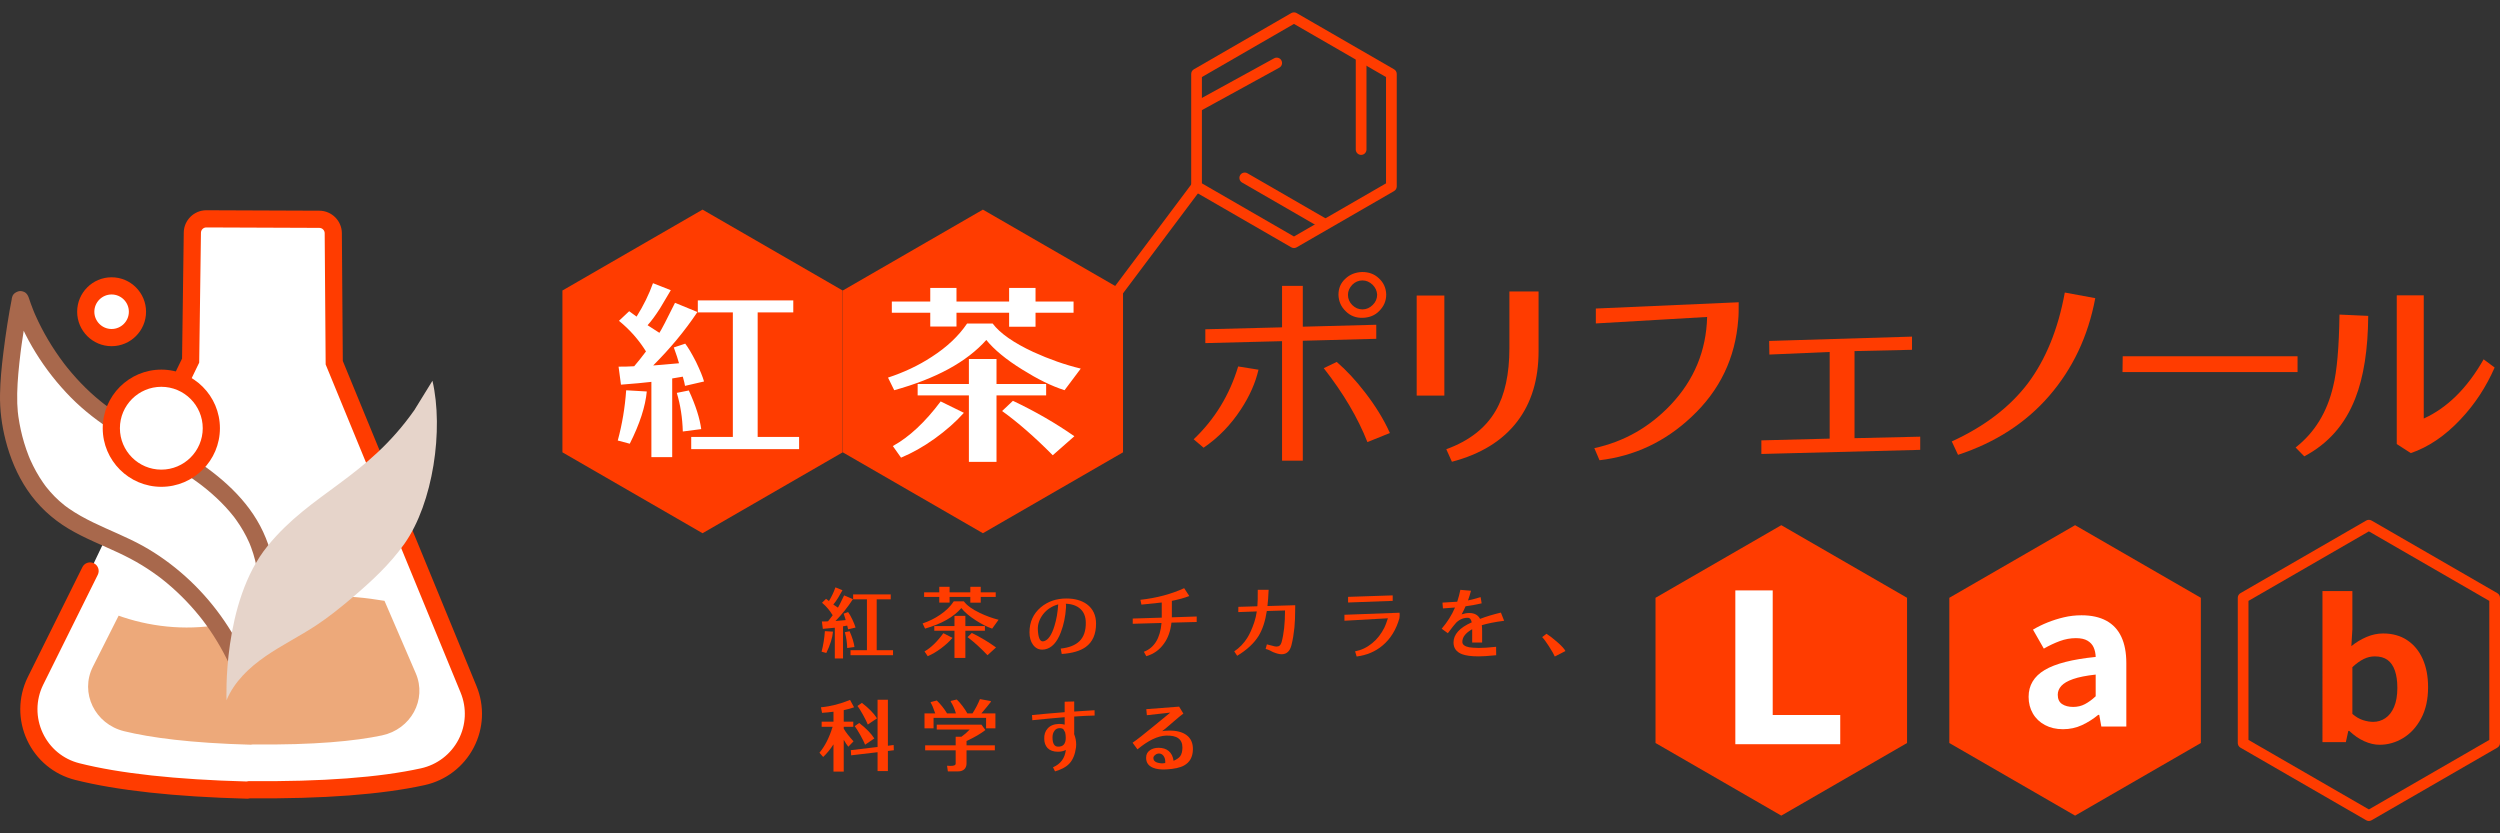
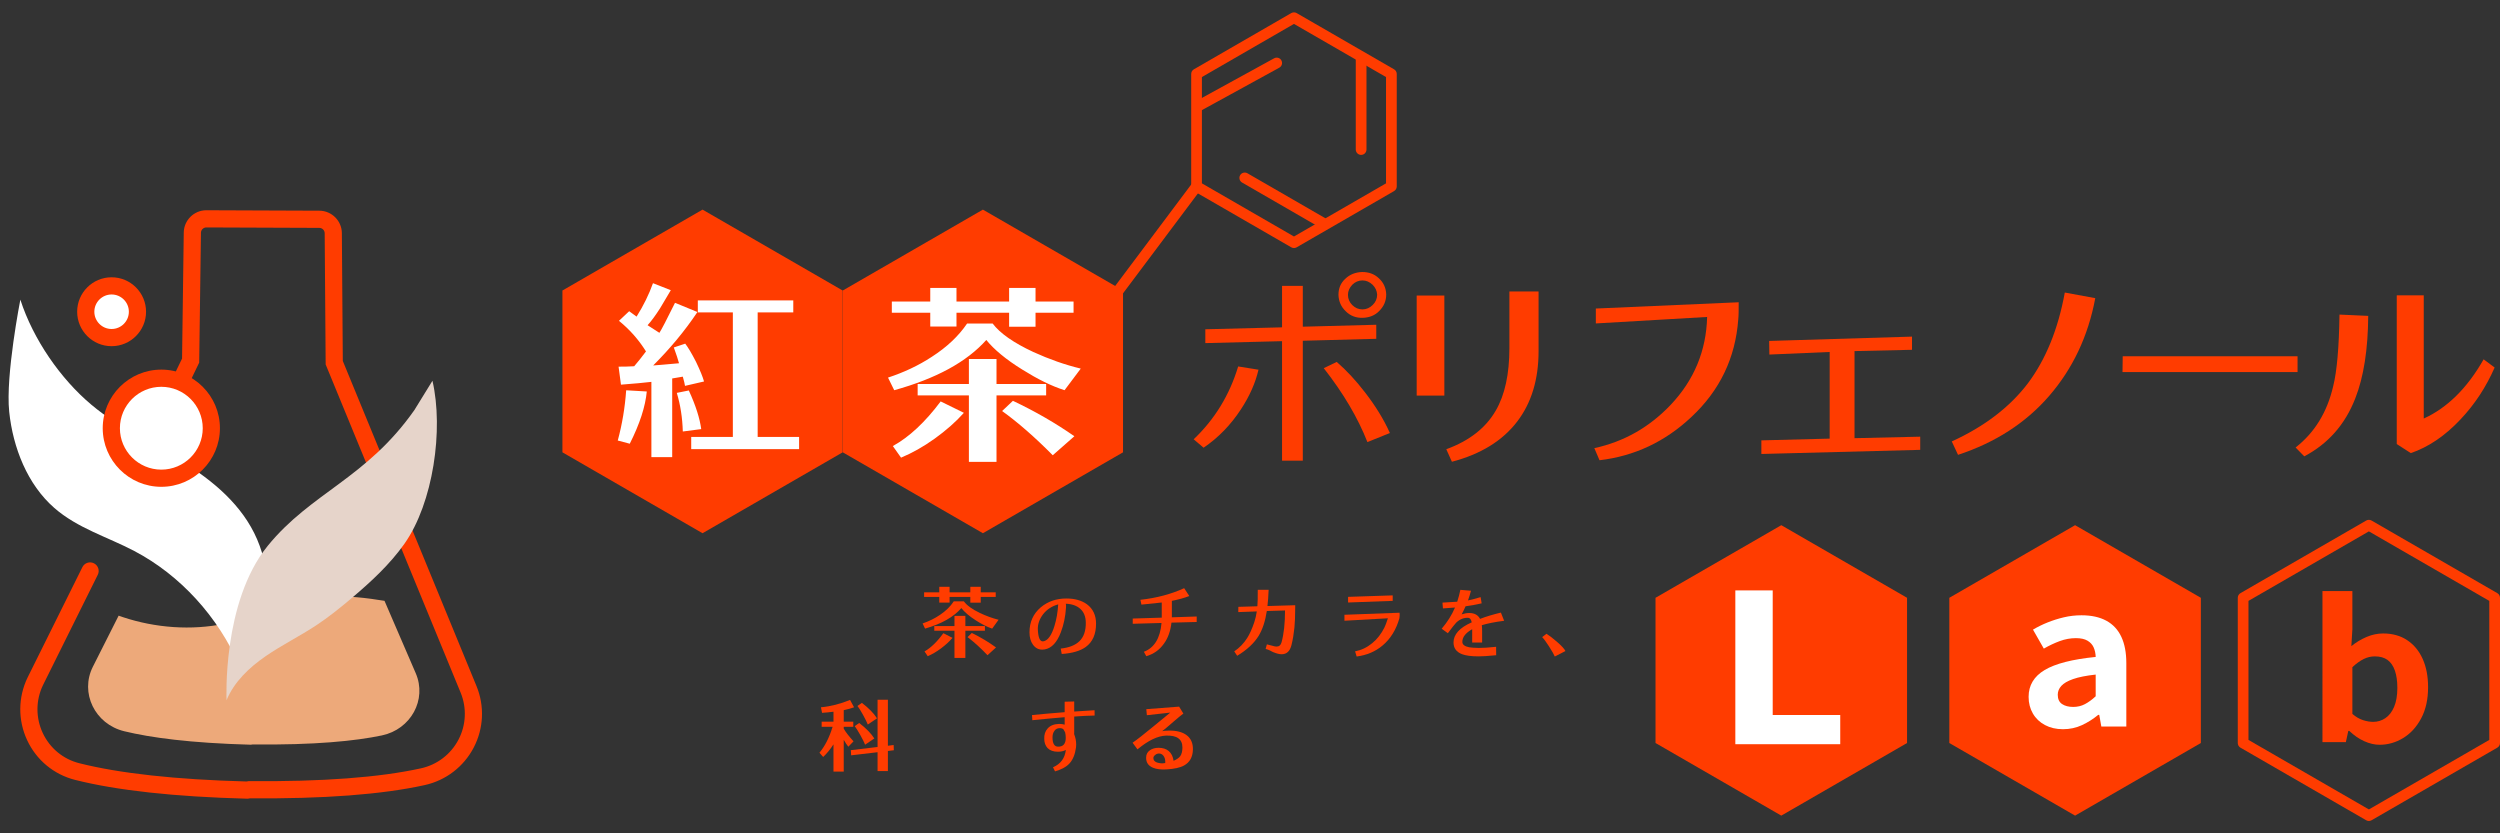
<svg xmlns="http://www.w3.org/2000/svg" xmlns:xlink="http://www.w3.org/1999/xlink" version="1.1" id="レイヤー_1" x="0px" y="0px" viewBox="0 0 300 100" style="enable-background:new 0 0 300 100;" xml:space="preserve">
  <rect x="0" y="0" width="300" height="100" fill="#333333" stroke="none" />
  <g>
    <g>
      <g>
        <path style="fill:#FF3C00;" d="M143.239,52.714c2.541-2.412,4.305-5.316,5.342-8.74l2.438,0.389     c-0.363,1.582-1.064,3.164-2.101,4.746c-1.219,1.867-2.698,3.397-4.487,4.616L143.239,52.714z M153.845,40.94l-9.206,0.233v-1.66     l9.206-0.233v-4.979h2.49v4.902l8.817-0.233v1.686l-8.817,0.233v14.393h-2.49V40.94z M164.089,53.051     c-1.141-2.904-2.879-5.861-5.239-8.869l1.556-0.752c1.141,0.986,2.282,2.205,3.397,3.657c1.245,1.608,2.257,3.242,2.983,4.875     L164.089,53.051z M161.444,33.445c0.545-0.519,1.22-0.778,2.023-0.804c0.778,0,1.452,0.233,1.997,0.752     c0.571,0.519,0.856,1.167,0.882,1.945c0,0.778-0.285,1.426-0.829,1.971c-0.519,0.544-1.193,0.804-1.997,0.83     c-0.778,0.026-1.478-0.233-2.022-0.778c-0.571-0.545-0.856-1.193-0.882-1.971C160.614,34.612,160.873,33.963,161.444,33.445z      M162.274,36.609c0.337,0.337,0.752,0.519,1.219,0.519s0.882-0.181,1.245-0.545c0.338-0.337,0.519-0.752,0.519-1.219     c-0.027-0.467-0.208-0.856-0.545-1.193c-0.363-0.337-0.752-0.519-1.219-0.519s-0.882,0.181-1.219,0.519     c-0.337,0.363-0.519,0.752-0.519,1.219S161.937,36.272,162.274,36.609z" />
        <path style="fill:#FF3C00;" d="M170.002,35.468h3.32v12.007h-3.32V35.468z M173.555,53.907c2.774-1.012,4.746-2.568,5.939-4.642     c1.089-1.867,1.634-4.383,1.634-7.495v-6.794h3.5v7.158c0,3.397-0.855,6.224-2.568,8.455c-1.763,2.308-4.382,3.916-7.832,4.823     L173.555,53.907z" />
        <path style="fill:#FF3C00;" d="M202.963,50.042c-3.139,2.956-6.821,4.694-11.022,5.187l-0.622-1.452     c3.579-0.778,6.612-2.516,9.154-5.187c2.827-2.982,4.279-6.509,4.383-10.555L191.5,38.813v-1.789l17.143-0.752     c0,0.882,0,1.582-0.052,2.049C208.254,42.937,206.386,46.853,202.963,50.042z" />
        <path style="fill:#FF3C00;" d="M211.365,52.843l8.195-0.208V42.236l-7.236,0.311l-0.026-1.634l17.142-0.519v1.582l-6.898,0.155     v10.451l7.884-0.181v1.582l-19.062,0.493V52.843z" />
        <path style="fill:#FF3C00;" d="M234.213,52.973c3.916-1.789,6.976-4.124,9.154-7.002c2.127-2.853,3.605-6.458,4.409-10.866     l3.656,0.674c-0.855,4.59-2.723,8.48-5.524,11.722c-2.801,3.242-6.457,5.602-10.944,7.08L234.213,52.973z" />
        <path style="fill:#FF3C00;" d="M254.7,44.648l0.026-1.893h20.981v1.893H254.7z" />
        <path style="fill:#FF3C00;" d="M275.473,53.699c2.282-1.789,3.786-4.227,4.512-7.365c0.44-1.764,0.7-4.616,0.752-8.584     l3.449,0.156c-0.026,4.02-0.544,7.339-1.556,9.906c-1.219,3.138-3.268,5.446-6.12,6.95L275.473,53.699z M287.61,53.284V35.442     h3.241v14.782c2.801-1.271,5.213-3.631,7.184-7.106l1.322,0.985c-1.011,2.308-2.36,4.383-4.071,6.198     c-1.867,1.997-3.864,3.345-5.99,4.072L287.61,53.284z" />
      </g>
    </g>
    <g>
-       <path style="fill:#FF3C00;" d="M99.96,75.797c-0.066,0.737-0.331,1.591-0.804,2.563l-0.567-0.157    c0.208-0.796,0.341-1.621,0.397-2.465L99.96,75.797z M101.769,75.522c-0.01-0.088-0.047-0.236-0.104-0.452l-0.502,0.088v3.86    h-0.985v-3.693c-0.322,0.039-0.804,0.088-1.438,0.137l-0.114-0.884c0.217,0,0.464,0,0.738-0.02c0.18-0.216,0.36-0.452,0.558-0.727    c-0.341-0.57-0.767-1.07-1.278-1.503l0.483-0.471l0.35,0.265c0.331-0.55,0.586-1.09,0.776-1.64l0.842,0.344l-0.511,0.894    c-0.208,0.334-0.397,0.609-0.586,0.825c0.123,0.078,0.312,0.206,0.558,0.373c0.095-0.147,0.341-0.639,0.738-1.473l1.06,0.452    c-0.606,0.943-1.306,1.807-2.092,2.623c0.171-0.01,0.578-0.049,1.221-0.108c-0.047-0.177-0.123-0.432-0.246-0.776l0.539-0.187    c0.133,0.177,0.303,0.472,0.511,0.894c0.199,0.432,0.322,0.746,0.379,0.962L101.769,75.522z M101.665,77.761    c-0.019-0.678-0.114-1.306-0.284-1.896l0.568-0.118c0.331,0.746,0.521,1.375,0.586,1.896L101.665,77.761z M102.062,78.626v-0.599    h1.969v-6.109h-1.656v-0.589h4.514v0.589h-1.685v6.109h1.96v0.599H102.062z" />
      <path style="fill:#FF3C00;" d="M119.061,75.434c-0.625-0.206-1.287-0.55-1.997-1.012c-0.767-0.491-1.334-0.982-1.703-1.454    c-0.928,1.08-2.376,1.896-4.354,2.465l-0.293-0.619c0.748-0.256,1.439-0.589,2.073-1.022c0.719-0.481,1.268-1.022,1.666-1.631    h1.211c0.341,0.472,0.985,0.943,1.921,1.395c0.748,0.353,1.495,0.629,2.243,0.815L119.061,75.434z M117.688,71.632v0.688h-1.249    v-0.688h-2.489v0.678h-1.239v-0.678h-1.817v-0.55h1.817v-0.668h1.239v0.668h2.489v-0.668h1.249v0.668h1.798v0.55H117.688z     M114.3,76.543c-0.378,0.442-0.842,0.864-1.382,1.267c-0.539,0.403-1.069,0.707-1.59,0.933l-0.388-0.57    c0.776-0.442,1.533-1.179,2.262-2.19L114.3,76.543z M115.843,75.689v3.261h-1.307v-3.261h-2.423v-0.56h2.423v-1.228h1.307v1.228    h2.347v0.56H115.843z M118.502,78.626c-0.852-0.894-1.656-1.621-2.395-2.171l0.511-0.501c1.06,0.52,2.025,1.1,2.906,1.738    L118.502,78.626z" />
      <path style="fill:#FF3C00;" d="M127.286,77.83c1.003-0.108,1.741-0.403,2.233-0.874c0.54-0.52,0.796-1.267,0.776-2.269    c-0.01-0.688-0.227-1.228-0.643-1.611c-0.417-0.383-1.003-0.599-1.751-0.629c0.029,0.098,0.029,0.265,0.019,0.481    c-0.075,1.1-0.284,2.072-0.615,2.937c-0.464,1.228-1.107,1.915-1.931,2.063c-0.104,0.02-0.199,0.03-0.303,0.03    c-0.463,0-0.842-0.206-1.126-0.609c-0.275-0.383-0.407-0.874-0.407-1.473c0-1.228,0.454-2.23,1.353-2.996    c0.842-0.707,1.874-1.061,3.076-1.061c1.013,0,1.836,0.236,2.47,0.697c0.719,0.54,1.089,1.316,1.089,2.318    c0,1.267-0.407,2.2-1.231,2.799c-0.643,0.472-1.609,0.756-2.887,0.845L127.286,77.83z M125.128,76.966    c0.047,0,0.104-0.01,0.171-0.03c0.492-0.147,0.909-0.756,1.231-1.807c0.255-0.815,0.397-1.68,0.454-2.603    c-0.757,0.206-1.363,0.609-1.817,1.188c-0.445,0.589-0.663,1.218-0.625,1.866C124.589,76.504,124.787,76.966,125.128,76.966z" />
      <path style="fill:#FF3C00;" d="M137.263,78.213c1.249-0.471,1.959-1.621,2.12-3.457l-3.455,0.098v-0.629l3.483-0.108v-1.817    l-2.441,0.255l-0.123-0.579c1.959-0.216,3.71-0.687,5.253-1.395l0.615,0.943c-0.644,0.246-1.344,0.432-2.092,0.579v1.542v0.432    l2.981-0.098v0.658l-3.028,0.079c-0.114,1.002-0.407,1.837-0.899,2.514c-0.53,0.756-1.24,1.257-2.12,1.512L137.263,78.213z" />
      <path style="fill:#FF3C00;" d="M152.018,73.322c-0.189,1.238-0.521,2.23-0.984,2.986c-0.549,0.884-1.401,1.679-2.574,2.387    l-0.35-0.53c0.634-0.432,1.145-0.962,1.552-1.601c0.303-0.481,0.586-1.11,0.852-1.895c0.132-0.393,0.227-0.825,0.303-1.297    l-2.224,0.079l0.01-0.629l2.281-0.069c0.038-0.442,0.056-1.1,0.047-1.974h1.306c-0.038,0.786-0.076,1.434-0.142,1.945l3.331-0.098    v0.285c0,1.032-0.038,1.827-0.095,2.407c-0.076,0.746-0.19,1.444-0.351,2.082c-0.179,0.736-0.577,1.11-1.183,1.11    c-0.265,0-0.578-0.079-0.946-0.226c-0.076-0.02-0.218-0.098-0.436-0.216c-0.142-0.079-0.331-0.137-0.539-0.196l0.151-0.55    c0.227,0.069,0.549,0.147,0.956,0.246c0.075,0.01,0.142,0.02,0.208,0.02c0.303,0,0.502-0.167,0.596-0.511    c0.275-0.992,0.417-2.269,0.417-3.821L152.018,73.322z" />
      <path style="fill:#FF3C00;" d="M167.929,74.186c-0.389,1.375-1.06,2.465-2.016,3.27c-0.871,0.737-1.912,1.169-3.114,1.326    l-0.189-0.619c0.757-0.147,1.439-0.471,2.053-0.982c0.597-0.481,1.079-1.11,1.467-1.876c0.104-0.206,0.246-0.579,0.417-1.11    l-5.215,0.295v-0.717l6.615-0.246c0,0.069,0,0.147,0.01,0.216v0.147C167.957,74.009,167.947,74.108,167.929,74.186z     M161.768,71.623l5.357-0.177v0.658l-5.357,0.196V71.623z" />
      <path style="fill:#FF3C00;" d="M176.665,75.502c-0.814,0.462-1.202,0.982-1.183,1.552c0.018,0.314,0.293,0.511,0.814,0.619    c0.236,0.04,0.624,0.069,1.145,0.079c0.511,0,1.211-0.039,2.092-0.137l0.009,1.012c-0.984,0.098-1.684,0.137-2.101,0.137    c-0.88,0-1.552-0.088-2.006-0.265c-0.672-0.265-1.013-0.727-1.013-1.405c0-0.962,0.728-1.768,2.167-2.406l0.019-0.01    c-0.076-0.343-0.208-0.52-0.407-0.54c-0.53-0.03-1.013,0.157-1.449,0.57c-0.151,0.157-0.492,0.579-1.013,1.277l-0.738-0.54    c0.672-0.786,1.211-1.631,1.599-2.544l-1.448,0.108l-0.057-0.697c0.388-0.02,0.975-0.059,1.77-0.108    c0.151-0.452,0.275-0.933,0.378-1.424l1.278,0.108c-0.104,0.383-0.217,0.766-0.36,1.159c0.199-0.039,0.379-0.078,0.54-0.118    c0.151-0.049,0.482-0.137,0.974-0.275l0.123,0.747c-0.729,0.167-1.372,0.285-1.931,0.353c-0.151,0.353-0.312,0.678-0.473,0.972    c0.312-0.108,0.615-0.167,0.909-0.167c0.624,0,1.059,0.236,1.306,0.707c0.728-0.285,1.562-0.53,2.498-0.756l0.388,0.982    c-1.116,0.147-2.006,0.324-2.678,0.53c0.028,0.196,0.038,0.442,0.038,0.727v1.355h-1.193V75.502z" />
      <path style="fill:#FF3C00;" d="M186.576,78.783c-0.123-0.285-0.36-0.688-0.691-1.208c-0.332-0.521-0.606-0.894-0.824-1.12    l0.511-0.403c0.312,0.187,0.728,0.501,1.239,0.943c0.568,0.491,0.909,0.864,1.041,1.129L186.576,78.783z" />
      <path style="fill:#FF3C00;" d="M102.487,84.874c-0.321,0.127-0.728,0.236-1.239,0.344v1.385h1.145v0.609h-1.145v0.226    c0.208,0.373,0.596,0.884,1.174,1.522l-0.625,0.648c-0.171-0.206-0.35-0.481-0.549-0.835v3.821h-1.231v-3.27    c-0.378,0.589-0.795,1.1-1.239,1.512l-0.445-0.511c0.653-0.776,1.183-1.817,1.58-3.113h-1.316v-0.609h1.42v-1.198    c-0.445,0.059-0.909,0.108-1.372,0.137l-0.132-0.668c1.183-0.108,2.347-0.413,3.492-0.884L102.487,84.874z M106.548,90.119v2.406    h-1.24v-2.259l-3.17,0.373l-0.038-0.619l3.208-0.383v-5.667h1.24v5.52l0.691-0.089l0.019,0.629L106.548,90.119z M103.813,89.363    c-0.104-0.265-0.293-0.648-0.577-1.159c-0.284-0.511-0.511-0.864-0.672-1.071l0.539-0.373c0.824,0.629,1.429,1.247,1.817,1.856    L103.813,89.363z M104.135,86.947c-0.095-0.255-0.284-0.648-0.568-1.159c-0.284-0.511-0.502-0.864-0.672-1.071l0.53-0.373    c0.823,0.629,1.429,1.247,1.817,1.856L104.135,86.947z" />
-       <path style="fill:#FF3C00;" d="M118.331,87.398v-1.257h-6.303v1.257h-1.088v-1.788h1.287c-0.199-0.599-0.378-1.031-0.549-1.296    l0.019-0.069l0.719-0.187c0.473,0.462,0.88,0.972,1.231,1.552h1.06c-0.142-0.53-0.36-1.012-0.625-1.424l0.029-0.079l0.7-0.167    c0.189,0.167,0.417,0.432,0.691,0.786c0.265,0.353,0.454,0.648,0.578,0.884h0.615c0.35-0.53,0.643-1.1,0.899-1.719l1.306,0.236    c-0.019,0.029-0.01,0.059,0.01,0.088c-0.246,0.324-0.625,0.786-1.146,1.395h1.685v1.788H118.331z M115.985,90.04v1.552    c0,0.304-0.086,0.55-0.265,0.717c-0.179,0.167-0.426,0.256-0.729,0.256h-1.249l-0.095-0.678c0.019,0,0.076,0.01,0.171,0.01    c0.104,0.01,0.189,0.01,0.256,0.01c0.406,0,0.606-0.088,0.606-0.275V90.04h-3.663v-0.599h3.663V88.41h0.691    c0.369-0.265,0.7-0.55,0.993-0.864h-3.955v-0.589h5.366l0.473,0.648c-0.568,0.442-1.325,0.884-2.262,1.316v0.521h3.397v0.599    H115.985z" />
      <path style="fill:#FF3C00;" d="M127.759,86.063c-1.268,0.108-2.555,0.226-3.88,0.363l-0.038-0.619    c1.164-0.118,2.47-0.226,3.918-0.344v-1.257l1.145-0.029v1.208c0.965-0.069,1.779-0.118,2.442-0.157l0.01,0.639    c-0.653,0.01-1.477,0.049-2.452,0.118v1.984c0,0.03,0,0.069-0.009,0.118c0.161,0.413,0.246,0.825,0.246,1.247    c0,0.128-0.01,0.246-0.019,0.354c-0.114,0.845-0.378,1.483-0.776,1.915c-0.369,0.413-0.947,0.727-1.742,0.963l-0.246-0.491    c0.909-0.393,1.429-1.08,1.542-2.082c-0.274,0.147-0.586,0.216-0.956,0.216c-0.53,0-0.946-0.147-1.239-0.442    c-0.256-0.275-0.388-0.638-0.397-1.1c-0.019-0.511,0.114-0.923,0.407-1.247c0.312-0.354,0.785-0.54,1.391-0.55    c0.236,0,0.454,0.03,0.653,0.089V86.063z M127.617,87.526c-0.095-0.098-0.246-0.147-0.454-0.147c-0.275,0-0.482,0.108-0.634,0.324    c-0.151,0.206-0.228,0.462-0.228,0.776c0,0.736,0.218,1.11,0.653,1.119c0.625,0.02,0.937-0.334,0.937-1.061    c0-0.098-0.01-0.206-0.019-0.334c-0.019-0.079-0.038-0.187-0.057-0.324L127.617,87.526z" />
      <path style="fill:#FF3C00;" d="M140.216,87.673c0.956-0.02,1.685,0.167,2.196,0.56c0.511,0.393,0.748,0.962,0.738,1.699    c-0.019,0.903-0.369,1.542-1.06,1.925c-0.482,0.265-1.192,0.422-2.13,0.471c-0.653,0.04-1.183-0.029-1.59-0.196    c-0.578-0.236-0.852-0.649-0.833-1.238c0-0.363,0.151-0.658,0.454-0.865c0.275-0.196,0.625-0.294,1.042-0.294    c0.502,0,0.899,0.127,1.211,0.383c0.321,0.275,0.52,0.668,0.586,1.179c0.369-0.167,0.634-0.344,0.785-0.54    c0.18-0.245,0.275-0.599,0.275-1.061c0-1.002-0.663-1.473-1.978-1.424c-1.003,0.04-2.138,0.589-3.416,1.65l-0.587-0.796    c0.568-0.393,1.344-1.002,2.328-1.817c1.287-1.061,2.025-1.66,2.196-1.798l-2.811,0.314l-0.066-0.727l3.937-0.304l0.511,0.835    c-0.237,0.167-0.644,0.501-1.221,1.002c-0.606,0.53-1.05,0.904-1.325,1.11C139.61,87.703,139.865,87.673,140.216,87.673z     M138.626,90.59c-0.142,0.118-0.218,0.236-0.218,0.344c-0.019,0.403,0.312,0.619,0.985,0.668c0.056,0.01,0.123,0,0.208-0.01    c0.114-0.01,0.19-0.02,0.227-0.03c0.028-0.363-0.047-0.648-0.208-0.864c-0.132-0.167-0.293-0.265-0.492-0.275    C138.938,90.414,138.777,90.463,138.626,90.59z" />
    </g>
    <polygon style="fill:#FF3C00;" points="101.119,54.279 101.119,34.862 84.305,25.154 67.49,34.862 67.49,54.279 84.305,63.987  " />
    <polygon style="fill:#FF3C00;" points="134.763,54.279 134.763,34.862 117.948,25.154 101.133,34.862 101.133,54.279    117.948,63.987  " />
    <g>
      <path style="fill:#FFFFFF;" d="M127.746,46.825c-1.585-0.504-3.266-1.345-5.068-2.474c-1.945-1.201-3.386-2.402-4.323-3.554    c-2.354,2.642-6.029,4.635-11.049,6.029l-0.745-1.513c1.898-0.625,3.651-1.441,5.26-2.498c1.826-1.177,3.218-2.498,4.227-3.987    h3.074c0.865,1.153,2.498,2.306,4.876,3.411c1.897,0.865,3.794,1.537,5.692,1.993L127.746,46.825z M124.264,37.53v1.682h-3.17    V37.53h-6.316v1.658h-3.147V37.53h-4.611v-1.345h4.611v-1.633h3.147v1.633h6.316v-1.633h3.17v1.633h4.563v1.345H124.264z     M115.666,49.539c-0.961,1.081-2.138,2.114-3.506,3.098c-1.369,0.985-2.715,1.729-4.035,2.282l-0.985-1.393    c1.969-1.081,3.89-2.882,5.74-5.356L115.666,49.539z M119.581,47.449v7.974h-3.314v-7.974h-6.149V46.08h6.149v-3.002h3.314v3.002    h5.956v1.369H119.581z M126.33,54.631c-2.162-2.186-4.203-3.963-6.077-5.308l1.297-1.225c2.69,1.273,5.14,2.69,7.373,4.251    L126.33,54.631z" />
    </g>
    <g>
      <path style="fill:#FFFFFF;" d="M77.614,46.977c-0.168,1.801-0.841,3.891-2.042,6.269l-1.441-0.384    c0.529-1.945,0.865-3.963,1.009-6.028L77.614,46.977z M82.201,46.304c-0.024-0.216-0.12-0.577-0.264-1.105l-1.273,0.216v9.439    h-2.497v-9.031c-0.817,0.096-2.042,0.216-3.651,0.336l-0.288-2.162c0.553,0,1.177,0,1.873-0.048    c0.456-0.529,0.913-1.105,1.417-1.778c-0.865-1.393-1.946-2.618-3.243-3.674l1.225-1.153l0.889,0.649    c0.841-1.345,1.489-2.666,1.969-4.011l2.138,0.841l-1.297,2.186c-0.528,0.817-1.009,1.489-1.489,2.017    c0.312,0.192,0.793,0.504,1.417,0.913c0.241-0.36,0.865-1.562,1.874-3.603l2.689,1.105c-1.537,2.306-3.314,4.419-5.308,6.413    c0.433-0.024,1.465-0.12,3.099-0.264c-0.12-0.432-0.312-1.057-0.624-1.897l1.369-0.456c0.336,0.432,0.768,1.153,1.297,2.186    c0.505,1.057,0.816,1.825,0.96,2.354L82.201,46.304z M81.937,51.78c-0.048-1.657-0.288-3.194-0.721-4.635l1.441-0.288    c0.841,1.825,1.321,3.362,1.489,4.635L81.937,51.78z M82.946,53.894v-1.465h4.996V37.49h-4.204v-1.441h11.456v1.441H90.92v14.939    h4.971v1.465H82.946z" />
    </g>
    <g>
      <path style="fill:#FF3C00;" d="M163.335,18.587c-0.355,0-0.643-0.288-0.643-0.643V7.092c0-0.355,0.287-0.643,0.643-0.643    c0.355,0,0.643,0.288,0.643,0.643v10.853C163.977,18.299,163.69,18.587,163.335,18.587z" />
      <g>
        <path style="fill:#FF3C00;" d="M155.276,29.765c-0.111,0-0.222-0.029-0.321-0.086l-11.69-6.749     c-0.199-0.115-0.321-0.327-0.321-0.557V8.875c0-0.23,0.122-0.442,0.321-0.557l11.69-6.749c0.198-0.114,0.445-0.114,0.643,0     l11.69,6.749c0.199,0.115,0.321,0.327,0.321,0.557v13.498c0,0.23-0.122,0.442-0.321,0.557l-11.69,6.749     C155.498,29.736,155.387,29.765,155.276,29.765z M144.229,22.002l11.047,6.378l11.047-6.378V9.246l-11.047-6.378l-11.047,6.378     V22.002z M166.966,22.373h0.007H166.966z" />
      </g>
      <path style="fill:#FF3C00;" d="M143.689,13.424c-0.228,0-0.448-0.12-0.564-0.334c-0.171-0.311-0.057-0.702,0.254-0.873    l9.515-5.221c0.312-0.171,0.703-0.057,0.873,0.254c0.171,0.311,0.057,0.702-0.254,0.873l-9.515,5.221    C143.899,13.398,143.793,13.424,143.689,13.424z" />
      <path style="fill:#FF3C00;" d="M158.77,27.417c-0.109,0-0.219-0.028-0.321-0.086l-9.399-5.426    c-0.307-0.178-0.413-0.571-0.236-0.878c0.177-0.307,0.569-0.413,0.878-0.236l9.399,5.426c0.307,0.178,0.413,0.571,0.236,0.878    C159.209,27.302,158.993,27.417,158.77,27.417z" />
    </g>
    <path style="fill:#FF3C00;" d="M132.958,37.181c-0.134,0-0.269-0.042-0.385-0.129c-0.284-0.213-0.342-0.616-0.129-0.9   l10.642-14.201c0.213-0.284,0.615-0.343,0.9-0.129c0.284,0.213,0.342,0.616,0.129,0.9l-10.643,14.201   C133.347,37.092,133.153,37.181,132.958,37.181z" />
    <g>
      <polygon style="fill:#FF3C00;" points="228.846,89.162 228.846,71.735 213.755,63.022 198.663,71.735 198.663,89.162     213.755,97.875   " />
      <g>
        <g>
          <path style="fill:#FFFFFF;stroke:#FFFFFF;stroke-width:0.5;stroke-miterlimit:10;" d="M208.49,89.055V71.098h3.985V86.05h8.104      v3.005H208.49z" />
        </g>
      </g>
      <path style="fill:#FF3C00;" d="M284.266,98.518c-0.111,0-0.222-0.029-0.321-0.086l-15.091-8.713    c-0.199-0.115-0.321-0.327-0.321-0.557V71.735c0-0.23,0.122-0.442,0.321-0.557l15.091-8.713c0.198-0.114,0.445-0.114,0.643,0    l15.091,8.713c0.199,0.115,0.321,0.327,0.321,0.557v17.426c0,0.23-0.122,0.442-0.321,0.557l-15.091,8.713    C284.488,98.489,284.377,98.518,284.266,98.518z M269.817,88.79l14.449,8.342l14.449-8.342V72.107l-14.449-8.342l-14.449,8.342    V88.79z M299.357,89.161h0.007H299.357z" />
      <g>
        <g>
          <path style="fill:#FF3C00;" d="M285.557,89.372c-0.603,0-1.221-0.144-1.856-0.431c-0.634-0.288-1.229-0.697-1.782-1.227h-0.123      l-0.293,1.34h-2.808V70.929h3.591v4.565l-0.123,2.044c0.553-0.454,1.16-0.821,1.819-1.102c0.66-0.28,1.323-0.42,1.991-0.42      c1.123,0,2.088,0.269,2.894,0.807s1.425,1.287,1.856,2.248c0.431,0.962,0.647,2.094,0.647,3.396c0,1.454-0.277,2.699-0.83,3.736      c-0.553,1.037-1.274,1.825-2.161,2.362C287.49,89.103,286.55,89.372,285.557,89.372z M284.776,86.623      c0.537,0,1.026-0.148,1.465-0.443c0.44-0.295,0.79-0.746,1.05-1.351c0.26-0.605,0.391-1.37,0.391-2.294      c0-0.803-0.098-1.488-0.293-2.056c-0.196-0.568-0.488-0.995-0.879-1.283c-0.391-0.287-0.904-0.431-1.539-0.431      c-0.456,0-0.9,0.106-1.331,0.318c-0.432,0.212-0.883,0.538-1.355,0.976v5.61c0.423,0.363,0.85,0.613,1.282,0.749      S284.401,86.623,284.776,86.623z" />
        </g>
      </g>
      <polygon style="fill:#FF3C00;" points="264.102,89.162 264.102,71.735 249.01,63.022 233.919,71.735 233.919,89.162     249.01,97.875   " />
      <g>
        <g>
          <path style="fill:#FFFFFF;" d="M247.558,87.505c-0.817,0-1.537-0.167-2.163-0.5c-0.625-0.333-1.109-0.794-1.45-1.383      c-0.342-0.589-0.513-1.256-0.513-2c0-1.379,0.642-2.453,1.926-3.22c1.283-0.767,3.325-1.29,6.125-1.57      c-0.016-0.434-0.1-0.817-0.25-1.151c-0.15-0.333-0.396-0.601-0.738-0.802c-0.341-0.201-0.804-0.302-1.387-0.302      c-0.65,0-1.292,0.116-1.926,0.349c-0.633,0.232-1.275,0.535-1.925,0.907l-1.3-2.279c0.55-0.325,1.133-0.612,1.75-0.86      c0.617-0.248,1.267-0.454,1.951-0.616c0.683-0.163,1.391-0.244,2.125-0.244c1.183,0,2.175,0.218,2.975,0.651      c0.8,0.434,1.4,1.078,1.8,1.93c0.4,0.852,0.6,1.906,0.6,3.162v7.603h-3l-0.25-1.395h-0.125      c-0.601,0.496-1.251,0.907-1.951,1.232C249.133,87.342,248.375,87.505,247.558,87.505z M248.783,84.831      c0.516,0,0.988-0.112,1.412-0.337c0.425-0.225,0.854-0.538,1.287-0.941v-2.604c-1.133,0.124-2.034,0.302-2.7,0.535      c-0.667,0.233-1.142,0.508-1.426,0.825c-0.284,0.318-0.425,0.671-0.425,1.058c0,0.512,0.171,0.883,0.513,1.116      C247.787,84.715,248.233,84.831,248.783,84.831z" />
        </g>
      </g>
    </g>
    <g>
      <g>
-         <path style="fill:#FFFFFF;" d="M10.809,68.517L4.241,81.743c-2.125,4.388,0.29,9.649,5.017,10.843     c4.218,1.065,10.634,1.968,20.393,2.225l0.289-0.046c9.984,0.092,16.522-0.615,20.801-1.56c4.688-1.036,7.313-6.04,5.487-10.481     L40.109,43.527L39.994,27.98c-0.007-0.919-0.751-1.661-1.67-1.664l-13.557-0.054c-0.92-0.004-1.671,0.734-1.683,1.654     l-0.207,15.356l-1.331,2.747" />
        <path style="fill:#FF3C00;" d="M29.72,95.845l-0.095-0.003c-8.655-0.228-15.593-0.987-20.619-2.256     c-2.542-0.642-4.637-2.378-5.748-4.762c-1.119-2.402-1.099-5.147,0.056-7.531l6.572-13.235c0.253-0.51,0.871-0.719,1.383-0.465     c0.51,0.253,0.718,0.872,0.465,1.382L5.165,82.202c-0.879,1.814-0.894,3.914-0.038,5.751c0.848,1.819,2.446,3.144,4.384,3.633     c4.861,1.228,11.614,1.965,20.072,2.192l0.28-0.045l0.087,0.001c8.663,0.082,15.593-0.437,20.57-1.536     c1.939-0.429,3.579-1.683,4.498-3.441c0.916-1.754,1.01-3.81,0.257-5.641L39.079,43.734l-0.117-15.747     c-0.002-0.352-0.291-0.639-0.643-0.641l-13.557-0.054c-0.001,0-0.002,0-0.003,0c-0.351,0-0.641,0.285-0.645,0.637l-0.21,15.585     l-1.43,2.954c-0.248,0.512-0.864,0.726-1.378,0.479c-0.512-0.248-0.727-0.865-0.479-1.378l1.231-2.541l0.203-15.127     c0.02-1.475,1.234-2.671,2.708-2.671c0.004,0,0.007,0,0.011,0l13.557,0.054c1.476,0.006,2.686,1.212,2.697,2.688l0.114,15.347     l16.044,39.013c0.985,2.396,0.862,5.086-0.338,7.381c-1.202,2.299-3.345,3.939-5.881,4.499     c-5.111,1.129-12.156,1.662-20.947,1.586L29.72,95.845z" />
      </g>
      <g>
        <defs>
          <path id="SVGID_1_" d="M37.694,40.537l0.122,12.27l12.073,27.98c1.368,3.169-0.581,6.735-4.072,7.466      c-3.188,0.668-8.059,1.162-15.499,1.081l-0.215,0.032c-7.273-0.198-12.056-0.852-15.201-1.619      c-3.525-0.859-5.333-4.615-3.756-7.741l13.827-27.408l0.915-12.25" />
        </defs>
        <clipPath id="SVGID_00000075881634149324259650000011006043183162136709_">
          <use xlink:href="#SVGID_1_" style="overflow:visible;" />
        </clipPath>
        <g style="clip-path:url(#SVGID_00000075881634149324259650000011006043183162136709_);">
          <path style="fill:#EDA97A;" d="M5.341,67.661c4.332,5.808,13.568,8.869,21.657,7.179c4.151-0.868,7.943-2.836,12.206-3.2      c2.368-0.202,4.754,0.106,7.089,0.483c5.154,0.833,10.495,2.137,14.1,5.248l0.034,22.247l-55.995,1.54L5.341,67.661z" />
        </g>
      </g>
      <g>
        <path style="fill:#FFFFFF;" d="M2.442,35.962c1.542,4.77,4.832,9.514,8.536,12.616c3.333,2.792,7.243,4.576,10.892,6.828     s7.209,5.182,8.985,9.317c3.55,8.265-2.118,15.19-2.118,15.19c-2.574-5.929-7.125-10.903-12.615-13.789     c-3.233-1.7-6.825-2.734-9.619-5.183c-3.205-2.808-4.946-7.194-5.399-11.542S2.442,35.962,2.442,35.962z" />
-         <path style="fill:#A8684C;" d="M1.448,36.236c1.392,4.277,3.89,8.241,7.04,11.442c1.596,1.622,3.416,3.001,5.335,4.219     c1.937,1.23,3.965,2.308,5.949,3.459c0.924,0.535,1.839,1.086,2.728,1.677c0.428,0.285,0.85,0.578,1.264,0.882     c0.088,0.064,0.175,0.129,0.262,0.194c0.041,0.031,0.379,0.289,0.18,0.135c0.204,0.158,0.406,0.32,0.606,0.484     c0.789,0.648,1.54,1.342,2.235,2.091c0.343,0.369,0.671,0.751,0.983,1.147c0.035,0.044,0.148,0.196,0.014,0.017     c0.033,0.044,0.066,0.087,0.098,0.131c0.065,0.087,0.13,0.175,0.193,0.264c0.159,0.222,0.313,0.448,0.46,0.678     c0.282,0.439,0.543,0.893,0.779,1.359c0.113,0.223,0.22,0.449,0.321,0.677c0.023,0.051,0.045,0.102,0.067,0.154     c-0.075-0.173-0.011-0.026,0.003,0.008c0.056,0.14,0.112,0.28,0.165,0.422c0.193,0.516,0.356,1.043,0.489,1.578     c0.06,0.242,0.114,0.486,0.16,0.731c0.023,0.12,0.044,0.241,0.064,0.361c0.011,0.066,0.021,0.133,0.031,0.2     c0.009,0.063,0.065,0.302,0.007,0.043c0.1,0.443,0.094,0.943,0.105,1.395c0.012,0.47,0,0.94-0.035,1.409     c-0.016,0.214-0.037,0.428-0.062,0.642c-0.002,0.017-0.003,0.118-0.017,0.14c0.083-0.132,0.024-0.172,0.004-0.031     c-0.018,0.126-0.038,0.251-0.059,0.377c-0.068,0.397-0.151,0.791-0.25,1.182c-0.19,0.753-0.434,1.491-0.726,2.21     c-0.031,0.075-0.14,0.312-0.004,0.013c-0.034,0.075-0.065,0.151-0.098,0.226c-0.068,0.153-0.138,0.305-0.21,0.456     c-0.132,0.277-0.272,0.551-0.418,0.821c-0.355,0.653-0.753,1.278-1.194,1.876c0.2-0.271,0.172-0.218,0.09-0.118     c0.54,0.07,1.08,0.139,1.62,0.209c-1.689-3.874-4.23-7.405-7.377-10.227c-1.565-1.403-3.282-2.651-5.121-3.67     c-1.926-1.067-3.989-1.851-5.965-2.815c-1.005-0.49-1.989-1.028-2.907-1.668c-0.095-0.066-0.188-0.133-0.281-0.201     c-0.058-0.043-0.115-0.087-0.174-0.129c-0.139-0.1,0.187,0.15-0.032-0.024c-0.224-0.179-0.444-0.361-0.658-0.553     c-0.379-0.34-0.737-0.703-1.073-1.085c-0.169-0.191-0.328-0.39-0.49-0.587c-0.104-0.127,0.145,0.196-0.012-0.015     c-0.032-0.043-0.065-0.086-0.097-0.129c-0.088-0.119-0.175-0.24-0.26-0.361c-0.302-0.434-0.581-0.883-0.839-1.345     c-0.253-0.454-0.485-0.919-0.696-1.394c-0.022-0.05-0.044-0.101-0.066-0.151c-0.11-0.245,0.054,0.136-0.009-0.019     c-0.047-0.115-0.094-0.229-0.14-0.344c-0.101-0.257-0.196-0.516-0.286-0.777c-0.348-1.008-0.615-2.044-0.805-3.093     c-0.047-0.258-0.09-0.518-0.127-0.778c-0.008-0.054-0.017-0.109-0.023-0.164c0.026,0.241,0.007,0.047-0.001-0.013     C2.168,49.7,2.15,49.55,2.135,49.399c-0.033-0.327-0.053-0.655-0.064-0.984c-0.051-1.612,0.081-3.23,0.25-4.831     c0.044-0.418,0.093-0.836,0.144-1.253c0.025-0.205,0.052-0.41,0.079-0.616c0.007-0.053,0.014-0.107,0.021-0.16     c0.024-0.178-0.008,0.065-0.011,0.083c0.018-0.115,0.032-0.231,0.048-0.346c0.104-0.745,0.217-1.489,0.337-2.231     c0.146-0.9,0.301-1.799,0.473-2.695c0.008-0.043,0.017-0.087,0.025-0.13c0.104-0.528-0.15-1.139-0.72-1.269     c-0.511-0.116-1.157,0.154-1.269,0.72c-0.431,2.188-0.766,4.399-1.041,6.611c-0.207,1.666-0.373,3.342-0.404,5.021     c-0.034,1.852,0.207,3.701,0.664,5.496c0.537,2.11,1.394,4.179,2.616,5.987c1.293,1.911,2.965,3.46,4.944,4.644     c1.903,1.138,3.978,1.94,5.981,2.879c0.97,0.455,1.921,0.949,2.835,1.508c0.429,0.262,0.85,0.537,1.263,0.823     c0.218,0.151,0.434,0.305,0.648,0.463c0.086,0.063,0.171,0.127,0.256,0.191c0.064,0.048,0.128,0.096,0.19,0.145     c-0.137-0.108-0.033-0.025,0.043,0.035c1.623,1.279,3.101,2.741,4.409,4.341c0.086,0.105,0.17,0.21,0.254,0.316     c0.041,0.052,0.292,0.377,0.139,0.175c0.164,0.215,0.327,0.432,0.486,0.652c0.303,0.418,0.594,0.844,0.874,1.278     c0.577,0.893,1.105,1.818,1.581,2.769c0.233,0.465,0.452,0.936,0.66,1.413c0.251,0.577,1.229,0.686,1.62,0.209     c1.22-1.494,2.098-3.308,2.715-5.122c0.574-1.688,0.885-3.489,0.874-5.273c-0.013-2.228-0.544-4.409-1.48-6.425     c-1.798-3.872-5.171-6.759-8.709-9.008c-1.914-1.216-3.919-2.281-5.881-3.417c-1.006-0.583-2.002-1.184-2.968-1.832     c-0.485-0.325-0.962-0.662-1.428-1.012c-0.049-0.037-0.098-0.074-0.147-0.112c-0.158-0.12-0.044-0.034-0.011-0.008     c-0.122-0.095-0.243-0.191-0.363-0.288c-0.217-0.175-0.432-0.354-0.643-0.537c-0.806-0.697-1.565-1.448-2.279-2.238     c-0.373-0.413-0.735-0.837-1.084-1.271c-0.093-0.115-0.184-0.231-0.275-0.347c-0.024-0.03-0.118-0.155-0.002-0.002     c-0.036-0.047-0.072-0.094-0.108-0.142c-0.18-0.237-0.356-0.477-0.528-0.719c-0.657-0.924-1.264-1.884-1.812-2.876     c-0.265-0.48-0.517-0.967-0.754-1.462c-0.114-0.239-0.225-0.479-0.332-0.721c-0.053-0.12-0.106-0.241-0.157-0.362     c0.083,0.195,0.006,0.013-0.014-0.036c-0.033-0.081-0.066-0.162-0.098-0.243c-0.197-0.494-0.378-0.995-0.543-1.502     c-0.167-0.512-0.722-0.897-1.269-0.72C1.656,35.133,1.269,35.687,1.448,36.236z" />
      </g>
      <g>
        <path style="fill:#E6D4CA;" d="M32.123,65.506c5.225-6.417,11.834-8.083,17.601-16.294l2.171-3.521     c1.353,5.849,0.096,14.664-3.368,19.567c-1.754,2.483-4.014,4.561-6.335,6.524c-1.367,1.156-2.765,2.282-4.26,3.268     c-1.984,1.308-4.129,2.361-6.084,3.713c-1.955,1.352-3.755,3.065-4.663,5.261C27.186,84.023,26.645,72.234,32.123,65.506z" />
      </g>
      <g>
        <circle style="fill:#FFFFFF;" cx="19.359" cy="51.386" r="6.001" />
        <path style="fill:#FF3C00;" d="M19.359,58.418c-3.878,0-7.032-3.155-7.032-7.032s3.155-7.032,7.032-7.032     s7.032,3.155,7.032,7.032S23.236,58.418,19.359,58.418z M19.359,46.416c-2.74,0-4.97,2.229-4.97,4.97s2.229,4.97,4.97,4.97     s4.97-2.229,4.97-4.97S22.099,46.416,19.359,46.416z" />
      </g>
      <g>
        <circle style="fill:#FFFFFF;" cx="13.392" cy="37.408" r="3.102" />
        <path style="fill:#FF3C00;" d="M13.392,41.542c-2.279,0-4.133-1.854-4.133-4.134c0-2.279,1.854-4.134,4.133-4.134     s4.134,1.854,4.134,4.134C17.526,39.688,15.671,41.542,13.392,41.542z M13.392,35.337c-1.142,0-2.071,0.929-2.071,2.071     c0,1.142,0.929,2.071,2.071,2.071s2.071-0.929,2.071-2.071C15.463,36.267,14.534,35.337,13.392,35.337z" />
      </g>
    </g>
  </g>
</svg>